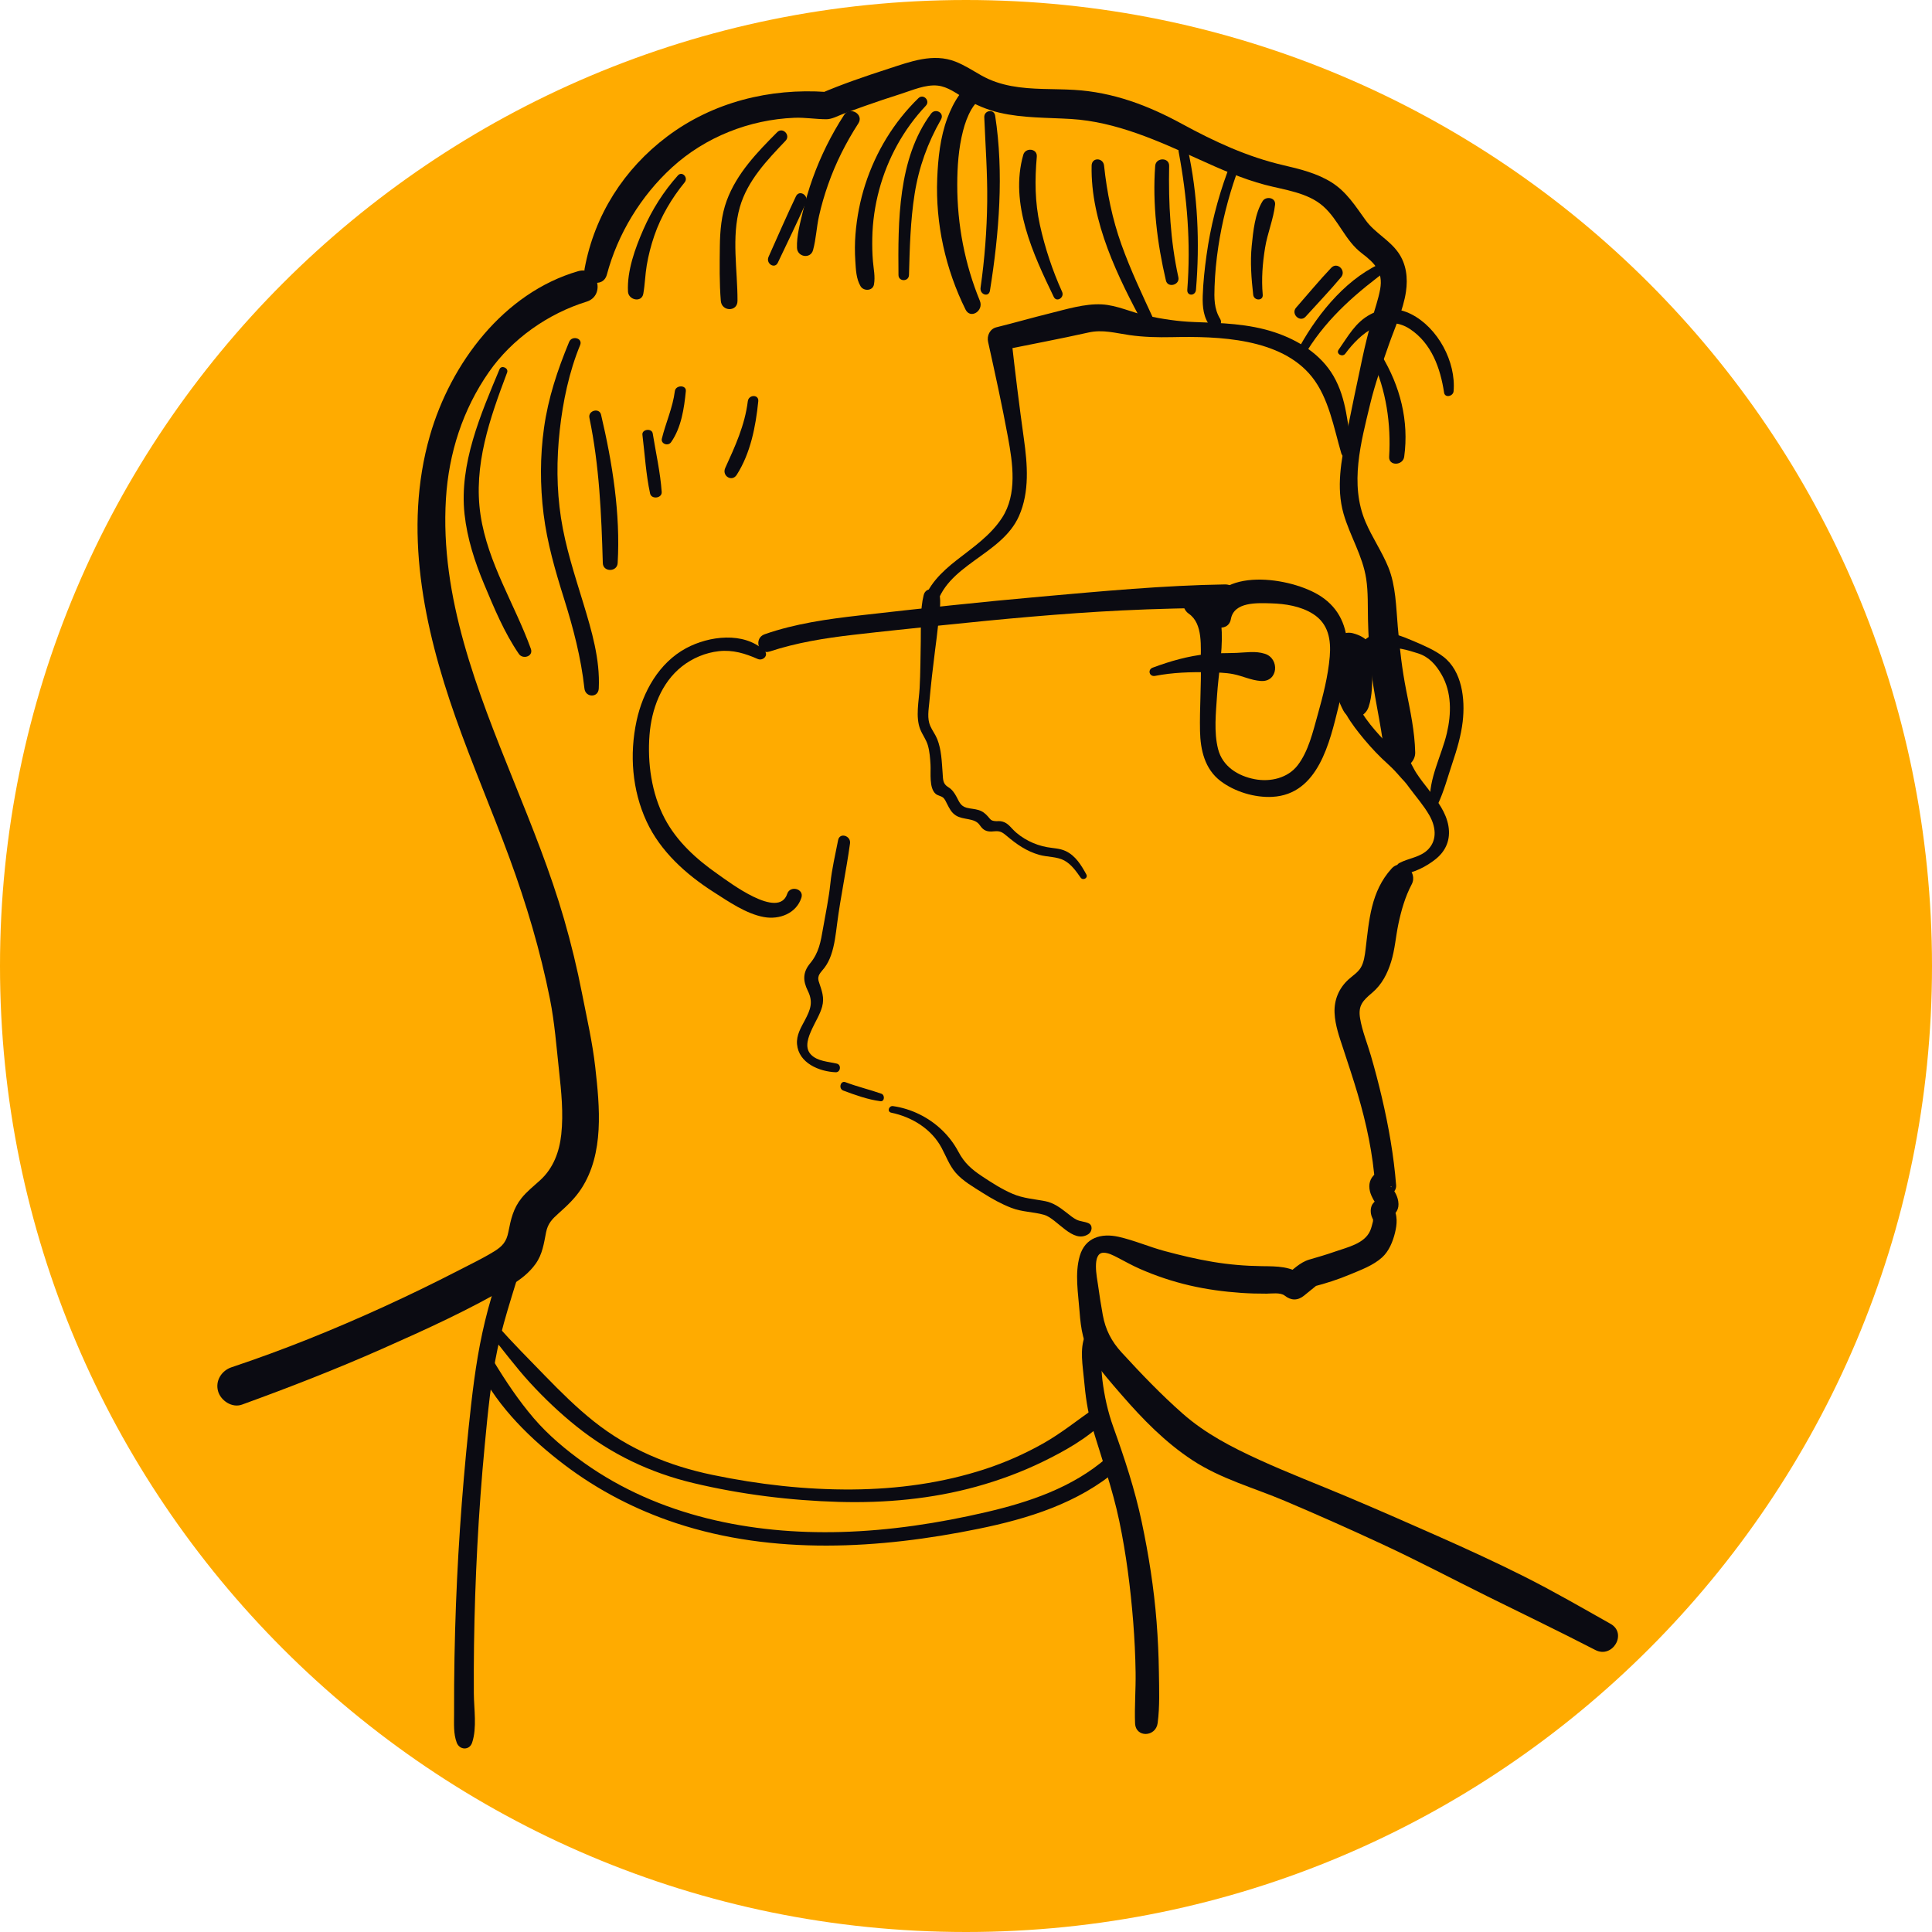
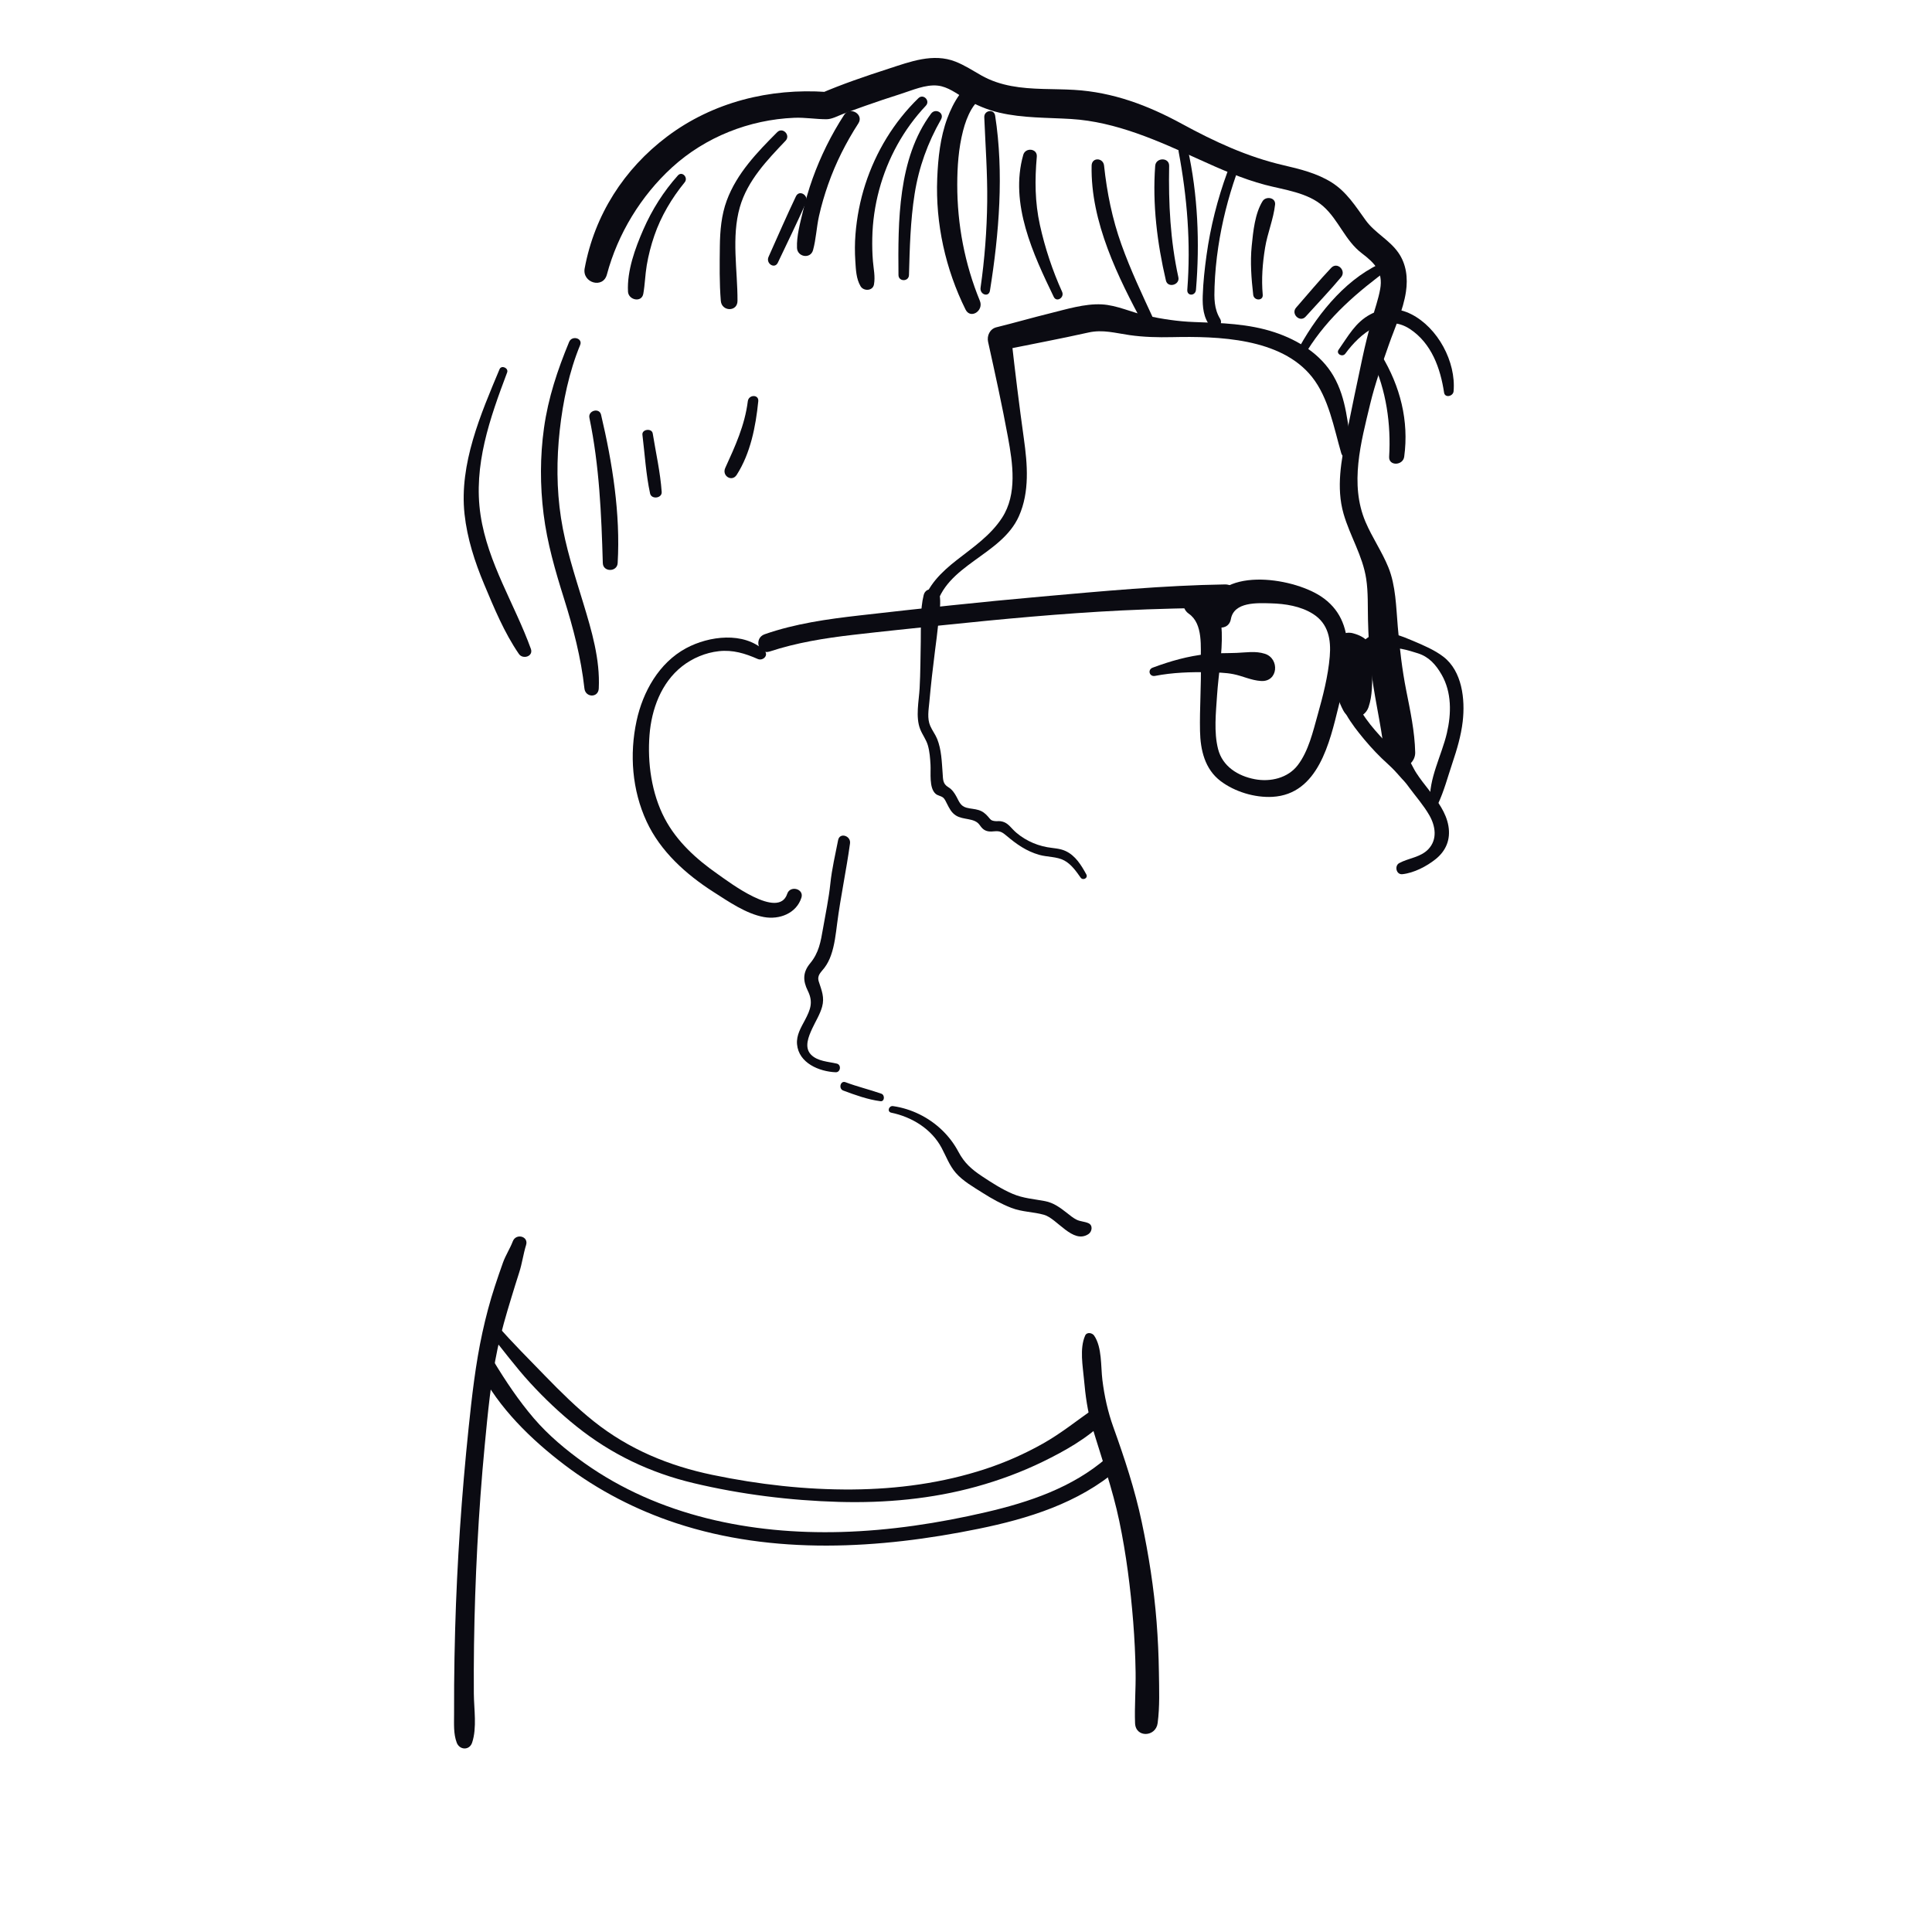
<svg xmlns="http://www.w3.org/2000/svg" height="400" viewBox="0 0 400 400" width="400">
  <g fill="none" fill-rule="evenodd">
-     <path d="m200 0c110.383 0 200 89.617 200 200s-89.617 200-200 200-200-89.617-200-200 89.617-200 200-200" fill="#FFAB00" />
    <g fill="#0B0B12" fill-rule="nonzero" transform="translate(45 12)">
-       <path d="m74.693 44.148c-15.43 4.478-26.371 19.077-30.677 34.024-5.585 19.389-1.266 39.727 5.28 58.294 3.46 9.814 7.585 19.378 11.176 29.143 3.504 9.528 6.402 19.255 8.386 29.215.974 4.888 1.341 9.846 1.879 14.797.475 4.374.943 8.851.467 13.246-.39 3.607-1.631 6.971-4.341 9.458-1.332 1.223-2.748 2.313-3.886 3.731-1.722 2.147-2.213 4.391-2.723 7.008-.387 1.985-1.206 2.956-2.936 4.02-2.366 1.454-4.908 2.669-7.375 3.941-5.084 2.62-10.23 5.121-15.431 7.499-10.298 4.707-20.815 8.969-31.561 12.548-2.059.686-3.406 2.768-2.808 4.938.541 1.965 2.895 3.548 4.946 2.804 9.787-3.552 19.487-7.327 29.008-11.543 9.021-3.993 18.188-8.152 26.688-13.177 1.975-1.168 3.792-2.574 5.127-4.455 1.409-1.984 1.694-4.206 2.154-6.525.358-1.8 1.257-2.724 2.596-3.919 1.753-1.563 3.373-3.073 4.672-5.059 4.795-7.33 3.833-16.953 2.907-25.202-.577-5.145-1.739-10.152-2.731-15.228-1.015-5.196-2.26-10.348-3.732-15.434-2.829-9.778-6.656-19.214-10.456-28.647-7.473-18.552-15.255-37.992-13.993-58.382.584-9.434 3.481-18.463 8.909-26.24 4.777-6.845 12.245-12.082 20.196-14.543 4.014-1.242 2.331-7.493-1.742-6.311z" />
      <path d="m113.243 122.697c-4.254-3.975-11.457-3.046-16.199-.49-5.615 3.028-8.952 9.031-10.245 15.026-1.501 6.954-.934 14.371 2.077 20.865 2.858 6.164 8.158 10.942 13.858 14.581 3.102 1.98 6.723 4.508 10.416 5.185 3.236.594 6.735-.764 7.772-4.007.59-1.846-2.338-2.623-2.941-.796-1.783 5.401-12.024-2.435-14.396-4.093-4.411-3.081-8.459-6.743-10.971-11.521-2.723-5.181-3.593-11.531-3.136-17.304.418-5.283 2.4-10.77 6.721-14.176 2.161-1.703 4.875-2.844 7.634-3.146 2.903-.318 5.429.464 8.045 1.613 1.091.48 2.362-.804 1.365-1.736z" />
      <path d="m61.175 244.993c-.579 1.509-1.481 2.869-2.039 4.413-.584 1.616-1.133 3.247-1.671 4.879-1.037 3.149-1.886 6.375-2.592 9.619-1.417 6.504-2.168 13.157-2.856 19.777-1.439 13.835-2.391 27.725-2.784 41.634-.109 3.836-.179 7.674-.209 11.511-.016 2.039-.02 4.077-.013 6.116.007 1.966-.15 3.984.547 5.849.585 1.564 2.638 1.66 3.192 0 1.028-3.081.373-6.946.353-10.166-.02-3.358-.011-6.716.037-10.073.097-6.834.326-13.666.687-20.49.367-6.944.867-13.88 1.529-20.801.639-6.676 1.261-13.395 2.649-19.958.761-3.599 1.786-7.113 2.861-10.623.536-1.752 1.071-3.504 1.636-5.247.604-1.865.841-3.812 1.418-5.66.57-1.829-2.089-2.492-2.745-.779z" />
      <path d="m179.665 264.526c-1.182 2.696-.479 6.311-.225 9.176.286 3.233.721 6.477 1.652 9.595 1.953 6.545 4.25 12.947 5.649 19.648 1.437 6.886 2.321 13.843 2.878 20.85.277 3.487.444 6.983.496 10.48.052 3.492-.24 7.006-.112 10.489.113 3.077 4.289 2.884 4.673 0 .457-3.435.312-7.028.264-10.489-.048-3.497-.208-6.993-.48-10.48-.541-6.94-1.632-13.866-3.073-20.676-1.42-6.711-3.559-13.194-5.879-19.644-1.143-3.177-1.858-6.425-2.271-9.774-.348-2.822-.051-6.756-1.704-9.176-.405-.593-1.518-.801-1.869 0z" />
      <path d="m114.35 122.888c5.575-1.837 11.407-2.771 17.245-3.448 6.139-.711 12.29-1.341 18.438-1.981 12.376-1.289 24.755-2.454 37.19-3.071 7.12-.353 14.236-.486 21.363-.6 3.213-.052 3.224-4.84 0-4.788-12.693.204-25.356 1.4-37.987 2.518-12.573 1.113-25.126 2.473-37.663 3.904-6.657.759-13.289 1.685-19.615 3.892-2.313.807-1.346 4.356 1.029 3.573z" />
      <path d="m201.123 115.062c3.034 2.076 2.425 6.984 2.496 10.074.108 4.749-.268 9.495-.168 14.238.082 3.885.978 7.856 4.266 10.343 2.911 2.202 7.054 3.464 10.728 3.262 9.5-.522 11.868-11.343 13.69-18.717 1.901-7.694 4.253-17.597-3.678-22.809-6.053-3.978-21.632-6.347-23.434 3.416-.57 3.087 4.253 4.405 4.816 1.303.652-3.597 5.433-3.334 8.292-3.257 2.985.081 6.164.578 8.718 2.194 3.196 2.022 3.754 5.336 3.459 8.834-.342 4.051-1.396 8.133-2.495 12.042-.97 3.454-1.894 7.522-4.131 10.44-2.045 2.668-5.643 3.515-8.886 2.902-3.537-.669-6.687-2.671-7.601-6.226-.908-3.532-.448-7.587-.213-11.18.282-4.302 1.118-8.717.972-13.025-.124-3.659-.946-7.091-4.892-8.344-2.859-.907-4.16 2.991-1.938 4.511z" />
      <path d="m233.362 125.285c.227.066.447.143.665.232-.26-.108-.519-.216-.779-.324.194.085.378.183.567.28.663.341 1.216.426 1.951.511-.28-.037-.56-.074-.839-.111.688.098 1.191.214 1.875.028.729-.198 1.414-.689 1.797-1.334.617-1.038.472-2.242-.107-3.267-.699-1.237-2.076-1.842-3.403-2.197-1.64-.438-3.608.546-3.999 2.239-.398 1.72.525 3.434 2.271 3.943z" />
      <path d="m232.424 128.553c-1.615 3.603 1.749 8.427 3.909 11.159 1.452 1.837 3.04 3.644 4.728 5.279.892.864 1.824 1.655 2.679 2.557.992 1.046 1.9 2.253 3.022 3.162 1.023.829 2.9-.265 2-1.508-1.371-1.891-3.283-3.382-4.767-5.197-1.355-1.657-2.883-3.163-4.281-4.787-1.341-1.557-2.586-3.219-3.507-5.051-.905-1.801-.885-3.871-1.79-5.615-.366-.705-1.649-.769-1.994 0z" />
      <path d="m252.676 154.547c1.288-2.717 2.077-5.736 3.036-8.596.934-2.785 1.784-5.622 2.125-8.565.539-4.653-.134-10.423-3.981-13.401-1.811-1.402-4.214-2.418-6.302-3.302-2.269-.96-5.071-2.146-7.546-1.499-5.516 1.443-5.46 9.215-7.175 13.602 1.742-.241 3.484-.481 5.226-.721-1.142-2.357-1.288-4.762-.882-7.348.612-3.894-4.699-5.64-5.719-1.666-1.038 4.048-.242 8.433 1.663 12.063 1.268 2.416 4.439 1.615 5.226-.721.838-2.488.698-4.888.811-7.471.083-1.875.703-3.852 2.528-4.522 1.935-.711 4.963.253 6.895.871 2.258.721 3.686 2.317 4.887 4.404 2.105 3.656 2.036 8.075 1.089 12.118-1.083 4.627-3.792 9.443-3.479 14.299.053.826 1.187 1.319 1.596.456z" />
      <path d="m80.651 44.839c2.247-8.424 7.054-16.3 13.48-22.173 6.892-6.3 16.015-9.896 25.313-10.279 2.245-.093 4.448.3 6.666.3 1.133 0 2.337-.683 3.387-1.08 1.538-.581 3.082-1.146 4.633-1.694 2.436-.861 4.886-1.682 7.349-2.461 2.364-.748 5.156-2.014 7.697-1.723 2.066.237 3.835 1.608 5.57 2.648 2.234 1.339 4.633 2.358 7.17 2.951 4.868 1.138 9.891 1.006 14.848 1.309 9.325.57 18.048 4.537 26.457 8.352 4.442 2.015 8.953 4.021 13.678 5.272 4.04 1.069 8.836 1.58 12.085 4.468 3.164 2.812 4.512 7.08 7.957 9.701 2.696 2.051 4.451 3.853 3.809 7.43-.377 2.098-1.119 4.151-1.689 6.2-.747 2.685-1.424 5.381-2.004 8.107-1.112 5.224-2.215 10.451-3.264 15.688-1.088 5.427-2.187 11.07-.624 16.516 1.321 4.604 3.963 8.682 4.69 13.487.419 2.772.3 5.646.367 8.444.074 3.102.252 6.212.543 9.301.576 6.124 2.154 12.074 2.818 18.18.188 1.727 1.34 3.217 3.207 3.217 1.708 0 3.246-1.472 3.207-3.217-.097-4.316-1.01-8.56-1.848-12.781-.873-4.402-1.373-8.8-1.759-13.269-.35-4.044-.405-8.478-1.948-12.271-1.325-3.259-3.343-6.158-4.724-9.393-3.346-7.841-.945-16.494.958-24.431 1.004-4.19 2.453-8.221 3.869-12.285 1.251-3.593 2.979-7.171 3.538-10.958.416-2.82.094-5.699-1.577-8.086-1.873-2.678-4.866-4.083-6.771-6.718-2.104-2.91-3.945-5.88-7.056-7.831-3.024-1.896-6.538-2.756-9.972-3.554-7.511-1.745-14.271-4.891-21.021-8.568-7.024-3.827-14.247-6.552-22.295-7.03-4.321-.257-8.738.006-13.009-.798-2.187-.412-4.245-1.083-6.187-2.179-1.778-1.003-3.461-2.116-5.369-2.869-4.638-1.83-9.41.023-13.881 1.47-4.804 1.555-9.621 3.192-14.26 5.194.473-.128.946-.257 1.42-.385-11.722-.82-23.501 2.085-32.988 9.226-8.938 6.728-15.025 16.246-17.073 27.298-.552 2.986 3.797 4.292 4.602 1.273z" />
-       <path d="m243.096 167.845c-4.282 4.743-4.635 10.646-5.367 16.693-.15 1.237-.343 2.737-1.009 3.824-.619 1.012-1.705 1.664-2.565 2.457-1.957 1.805-2.962 4.209-2.849 6.882.111 2.614 1.027 5.087 1.833 7.545 1.004 3.063 2.028 6.12 2.943 9.211 1.844 6.227 3.163 12.438 3.626 18.929 1.236-.513 2.471-1.027 3.707-1.54-.222-.256-.445-.512-.667-.769-.587-.677-1.891-.861-2.636-.341-1.19.83-1.761 1.946-1.574 3.415.083.65.311 1.263.615 1.842.107.203.385.796.569.893.049.081.098.163.147.244.231-.326.463-.651.694-.977-.323-.165-1.299.967-1.435 1.201-.436.753-.412 1.746-.12 2.536.029.078.352.876.308.589-.047-.305-.038.332-.058.404-.173.648-.305 1.294-.573 1.915-1.162 2.697-4.719 3.429-7.265 4.326-1.762.621-3.54 1.136-5.332 1.656-1.975.573-3.503 2.193-5.092 3.471h3.988c-2.634-2.133-5.527-2.066-8.756-2.106-3.391-.042-6.776-.329-10.122-.888-3.394-.567-6.703-1.359-10.024-2.253-3.191-.859-6.291-2.221-9.509-2.94-3.579-.799-6.9.164-8.012 3.939-1.081 3.67-.32 7.852-.047 11.588.255 3.494.769 6.748 2.723 9.729 1.739 2.652 3.915 5.1 5.989 7.49 4.386 5.056 9.035 9.824 14.655 13.513 5.914 3.882 12.704 5.701 19.149 8.432 6.753 2.862 13.455 5.849 20.108 8.937 7.396 3.432 14.598 7.239 21.902 10.857 7.421 3.676 14.903 7.26 22.255 11.066 3.559 1.842 6.683-3.425 3.155-5.414-5.899-3.325-11.724-6.698-17.774-9.745-5.945-2.994-11.994-5.759-18.078-8.456-6.212-2.754-12.437-5.483-18.698-8.123-6.056-2.554-12.197-4.903-18.175-7.637-5.706-2.61-11.142-5.405-15.882-9.582-4.463-3.933-8.592-8.247-12.612-12.631-2.094-2.284-3.348-4.685-3.911-7.754-.381-2.079-.704-4.189-.996-6.284-.196-1.409-1.306-6.579 1.132-6.624.976-.018 2.071.561 2.909.995 1.531.793 3.021 1.636 4.602 2.331 3.364 1.479 6.789 2.623 10.368 3.453 3.475.805 7.031 1.284 10.587 1.53 1.764.122 3.531.173 5.299.164 1.027-.005 2.886-.298 3.774.413 1.289 1.033 2.688 1.056 3.988 0 1.067-.867 2.133-1.734 3.2-2.6-.413.242-.826.483-1.239.724 2.551-.661 5.052-1.459 7.484-2.477 2.274-.953 4.893-1.892 6.741-3.585 1.406-1.288 2.207-3.258 2.651-5.081.209-.857.364-1.772.332-2.657-.017-.46-.074-.945-.207-1.387-.089-.298-.444-1.577-.392-.632-.232.561-.463 1.122-.695 1.684 1.137-1.041 1.903-1.833 1.628-3.55-.097-.606-.312-1.188-.613-1.727-.176-.315-.399-.713-.667-.938-.798-.671.661-.623-.897.48-.878-.114-1.757-.227-2.636-.341.224.254.448.509.672.763 1.204 1.367 3.853.322 3.707-1.54-.479-6.11-1.56-12.222-2.957-18.186-.68-2.9-1.439-5.784-2.27-8.644-.739-2.544-1.79-5.082-2.231-7.702-.452-2.689.576-3.69 2.518-5.334 2-1.694 3.147-3.952 3.914-6.436.782-2.532.948-5.184 1.492-7.767.599-2.845 1.401-5.652 2.762-8.233 1.359-2.58-2.071-5.582-4.185-3.24z" />
      <path d="m234.974 81.203c-1.029-5.288-1.107-10.559-3.9-15.37-2.618-4.509-7.29-7.411-12.152-9.027-5.407-1.797-11.063-1.94-16.7-2.134-3.294-.114-6.542-.617-9.762-1.297-3.113-.658-6.17-2.193-9.361-2.357-3.521-.181-7.366 1.023-10.755 1.859-3.695.912-7.356 1.973-11.056 2.885-1.337.329-1.995 1.742-1.716 3.005 1.448 6.552 2.9 13.133 4.113 19.734.994 5.408 1.96 11.806-1.219 16.699-2.375 3.656-5.985 6.1-9.368 8.746-3.086 2.413-6.222 5.36-7.064 9.325-.368 1.734 2.309 2.475 2.679.734 1.929-9.089 13.605-10.95 17.246-19.139 2.239-5.036 1.766-10.728 1.023-16.037-.963-6.888-1.813-13.803-2.585-20.712-.601.785-1.203 1.571-1.804 2.356 5.934-1.208 11.862-2.311 17.771-3.633 2.955-.661 5.569.12 8.492.538 2.95.422 5.881.485 8.856.422 9.435-.201 22.468.144 28.91 8.227 3.49 4.379 4.538 10.553 6.068 15.801.428 1.47 2.568.848 2.282-.626z" />
      <path d="m128.523 161.935c-.575 2.965-1.292 5.964-1.604 8.972-.328 3.168-.987 6.201-1.527 9.338-.471 2.734-.853 5.021-2.659 7.196-1.529 1.842-1.533 3.581-.488 5.688 1.156 2.332.567 3.875-.597 6.078-.831 1.573-1.788 3.119-1.631 4.98.331 3.918 4.606 5.674 7.999 5.812 1.013.041 1.232-1.55.24-1.787-1.769-.424-3.993-.464-5.354-1.87-1.457-1.505-.495-3.765.267-5.411.686-1.481 1.601-2.904 2.04-4.491.533-1.926-.087-3.366-.678-5.184-.432-1.331.421-1.906 1.165-2.893.599-.794 1.027-1.66 1.359-2.599.736-2.087.988-4.4 1.27-6.585.717-5.554 1.9-10.999 2.661-16.559.218-1.594-2.141-2.344-2.463-.684z" />
      <path d="m129.586 213.789c2.481.924 5.071 1.863 7.693 2.204.882.115.962-1.285.2-1.552-2.461-.864-4.99-1.457-7.438-2.384-1.038-.392-1.49 1.347-.455 1.732z" />
      <path d="m139.522 218.368c4.318.896 8.332 3.376 10.42 7.271.929 1.733 1.623 3.67 2.932 5.177 1.503 1.732 3.693 2.957 5.62 4.181 1.881 1.195 3.826 2.28 5.917 3.086 2.226.858 4.499.796 6.743 1.428 2.728.768 5.97 6.115 9.195 3.996.751-.493.981-1.823 0-2.259-.8-.356-1.646-.334-2.433-.714-.735-.354-1.378-.91-2.014-1.405-1.398-1.088-2.742-2.105-4.536-2.45-2.324-.446-4.51-.567-6.721-1.514-2.233-.956-4.291-2.285-6.304-3.618-2.168-1.435-3.678-2.761-4.895-5.056-.898-1.692-2.031-3.193-3.426-4.533-2.738-2.63-6.327-4.406-10.114-4.95-.891-.128-1.307 1.167-.382 1.359z" />
      <path d="m194.15 127.935c3.595-.7 7.427-.832 11.091-.746 1.693.04 3.465.056 5.128.389 1.966.395 3.649 1.278 5.7 1.413 3.581.236 3.917-4.645.81-5.633-1.967-.625-3.874-.258-5.877-.182-2.033.077-4.052.016-6.081.231-3.974.421-7.571 1.453-11.27 2.824-1.11.412-.705 1.939.5 1.704z" />
      <path d="m146.238 111.196c-.762 3.058-.539 6.546-.603 9.683-.065 3.2-.063 6.4-.236 9.597-.144 2.658-.891 5.969.126 8.517.458 1.148 1.227 2.116 1.577 3.313.382 1.307.469 2.689.551 4.038.098 1.627-.342 4.791 1.058 6.006.443.385 1.078.419 1.524.767.383.3.608.854.821 1.271.489.954.895 1.831 1.843 2.443 1.521.982 3.845.46 4.902 1.944.477.669.894 1.163 1.755 1.332.497.097.956.034 1.451-.004 1.065-.083 1.545.222 2.38.927 2.067 1.745 4.112 3.203 6.789 3.96 1.665.471 3.634.337 5.172 1.165 1.457.784 2.461 2.24 3.381 3.538.494.696 1.597.092 1.178-.668-1.041-1.885-2.226-3.878-4.3-4.835-1.206-.556-2.49-.554-3.782-.787-1.34-.242-2.64-.674-3.843-1.295-1.204-.621-2.331-1.4-3.26-2.372-.788-.824-1.33-1.518-2.511-1.704-.402-.063-.806.012-1.204-.033-.894-.101-.93-.351-1.447-.935-.568-.641-1.097-1.08-1.949-1.35-.813-.258-1.68-.259-2.499-.487-1.248-.348-1.514-1.218-2.061-2.238-.41-.765-.911-1.53-1.687-1.995-1.215-.728-1.104-1.612-1.206-2.956-.176-2.325-.235-4.809-1.113-7.011-.385-.965-1.035-1.786-1.447-2.732-.678-1.559-.332-3.338-.185-4.974.32-3.567.723-7.111 1.178-10.663.227-1.775.469-3.551.645-5.331.183-1.85.553-3.837.368-5.687-.175-1.749-2.879-2.392-3.366-.441z" />
      <path d="m202.614 47.997c.808-9.679.395-19.746-1.711-29.186-.317-1.42-2.142-.819-1.877.604 1.771 9.472 2.539 18.9 1.791 28.582-.104 1.346 1.685 1.33 1.797 0z" />
      <path d="m193.87 54.162c-2.362-5.103-4.794-10.226-6.691-15.538-1.897-5.309-2.995-10.717-3.594-16.336-.178-1.673-2.54-1.762-2.576 0-.244 11.696 5.494 23.166 10.838 33.102.744 1.384 2.671.167 2.024-1.229z" />
      <path d="m157.874 50.288c-3.134-7.609-4.695-15.815-4.685-24.071.005-3.714.269-7.528 1.199-11.129.4-1.548.931-3.049 1.726-4.429.904-1.568 2.148-2.501 3.417-3.711 1.175-1.12-.044-3.441-1.609-2.854-3.421 1.282-5.555 5.073-6.793 8.398-1.458 3.918-1.915 8.255-2.085 12.421-.383 9.399 1.718 18.813 5.858 27.17 1.031 2.082 3.814.251 2.971-1.794z" />
      <path d="m145.155 8.317c-5.068 4.921-8.825 11.099-11.015 17.883-1.075 3.329-1.739 6.792-2.022 10.285-.15 1.854-.152 3.719-.032 5.575.115 1.769.17 3.659 1.09 5.208.627 1.056 2.527 1 2.77-.37.291-1.643-.08-3.195-.217-4.838-.132-1.576-.164-3.158-.134-4.739.065-3.392.547-6.747 1.426-10.019 1.756-6.539 5.065-12.537 9.665-17.419.969-1.028-.519-2.549-1.531-1.566z" />
      <path d="m129.763 11.795c-2.671 4.119-4.855 8.53-6.519 13.162-.806 2.242-1.468 4.532-2.02 6.851-.565 2.376-1.315 5.059-1.215 7.514.078 1.899 2.798 2.367 3.324.456.625-2.27.717-4.724 1.231-7.037.494-2.22 1.14-4.408 1.892-6.551 1.567-4.465 3.699-8.686 6.259-12.647 1.209-1.871-1.748-3.605-2.952-1.748z" />
      <path d="m115.914 15.366c-4.126 4.134-8.36 8.511-10.444 14.143-1.122 3.032-1.395 6.286-1.434 9.502-.045 3.736-.102 7.56.201 11.285.181 2.234 3.445 2.309 3.454 0 .026-6.36-1.293-13.197.487-19.415 1.576-5.507 5.659-9.739 9.467-13.744 1.1-1.157-.603-2.902-1.731-1.772z" />
      <path d="m95.349 24.327c-2.979 3.331-5.352 7.083-7.152 11.195-1.695 3.87-3.403 8.558-3.177 12.858.091 1.743 2.829 2.356 3.17.436.349-1.965.384-3.967.719-5.935.351-2.06.877-4.092 1.553-6.065 1.381-4.031 3.613-7.789 6.29-11.063.804-.983-.532-2.4-1.403-1.427z" />
      <path d="m58.427 64.437c-3.899 9.305-8.38 19.625-7.249 30.013.548 5.033 2.115 9.873 4.056 14.507 2.064 4.926 4.175 10.045 7.199 14.439.817 1.188 3.05.515 2.474-1.072-3.356-9.257-8.915-17.747-10.411-27.67-1.552-10.297 1.944-20.087 5.501-29.537.347-.923-1.184-1.598-1.569-.68z" />
      <path d="m77.028 74.492c2.073 10.014 2.48 19.93 2.777 30.093.055 1.894 2.966 1.878 3.075 0 .596-10.206-1.092-20.791-3.438-30.727-.355-1.506-2.723-.862-2.413.634z" />
      <path d="m72.83 58.795c-2.407 5.826-4.327 11.552-5.205 17.839-.821 5.881-.817 11.89-.084 17.78.749 6.025 2.423 11.761 4.234 17.529 1.922 6.121 3.518 12.203 4.225 18.603.209 1.896 2.871 1.981 2.968 0 .295-6.031-1.47-11.969-3.207-17.675-1.773-5.823-3.689-11.614-4.617-17.655-.922-6.001-.919-12.106-.256-18.133.652-5.928 1.948-12.136 4.225-17.648.589-1.426-1.7-2.049-2.282-.64z" />
      <path d="m174.893 48.406c-1.98-4.379-3.553-9.104-4.592-13.829-1.042-4.739-1.066-9.313-.643-14.133.152-1.726-2.354-1.961-2.799-.398-2.881 10.119 2.059 20.613 6.308 29.419.585 1.213 2.272.149 1.726-1.059z" />
      <path d="m143.195 44.945c.153-5.589.293-11.252 1.167-16.784.878-5.556 2.69-10.545 5.458-15.423.779-1.372-1.161-2.414-2.056-1.208-6.88 9.278-6.841 22.391-6.743 33.414.013 1.408 2.135 1.406 2.174 0z" />
      <path d="m216.435 49.032c-.291-3.288-.041-6.496.488-9.747.489-3.008 1.736-5.914 2.068-8.919.165-1.499-1.911-1.804-2.585-.719-1.594 2.567-1.95 6.268-2.251 9.253-.338 3.362-.073 6.786.308 10.132.145 1.269 2.088 1.311 1.972 0z" />
      <path d="m225.315 53.561c2.452-2.718 5-5.369 7.342-8.172 1.126-1.348-.776-3.275-2.046-1.936-2.523 2.663-4.852 5.492-7.267 8.243-1.134 1.292.799 3.164 1.971 1.865z" />
      <path d="m198.967 45.399c-1.671-7.65-2.053-15.274-1.908-23.066.033-1.797-2.755-1.758-2.887 0-.595 7.913.412 16.026 2.218 23.747.377 1.613 2.929.927 2.578-.681z" />
      <path d="m159.959 48.169c1.888-11.725 2.915-24.422 1.074-36.237-.226-1.448-2.308-1.113-2.249.347.236 5.838.675 11.618.606 17.474-.07 5.97-.533 11.913-1.374 17.806-.205 1.437 1.708 2.073 1.944.61z" />
      <path d="m116.042 42.389c1.96-4.125 3.962-8.23 5.825-12.407.669-1.5-1.367-2.824-2.083-1.319-1.965 4.128-3.792 8.331-5.661 12.511-.618 1.382 1.26 2.601 1.919 1.214z" />
      <path d="m244.01 145.133c-.158 2.126 1.499 4.234 2.713 5.874 1.419 1.917 3.015 3.715 4.205 5.785 1.271 2.211 1.718 4.982-.195 7.012-1.614 1.713-4.062 1.828-6.03 2.886-1.043.561-.643 2.438.64 2.303 2.39-.251 5.035-1.632 6.87-3.1 2.193-1.753 3.135-4.106 2.67-6.865-.472-2.803-2.268-5.177-3.986-7.39-.918-1.183-1.858-2.352-2.668-3.609-.781-1.213-1.265-2.623-2.257-3.689-.718-.771-1.896-.113-1.963.793z" />
      <path d="m233.538 61.216c3.037-4.155 8.244-8.504 13.404-5.076 4.459 2.962 6.278 8.11 7.039 13.14.179 1.184 1.878.772 1.969-.265.535-6.088-3.252-13.176-8.774-15.969-2.758-1.395-5.732-1.411-8.468.047-3.111 1.658-4.607 4.551-6.561 7.314-.6.849.789 1.631 1.39.808z" />
      <path d="m239.112 62.592c2.9 6.192 3.902 13.237 3.495 19.973-.119 1.971 2.865 1.854 3.118 0 1.015-7.449-.826-14.598-4.72-21.037-.724-1.198-2.461-.148-1.893 1.064z" />
      <path d="m225.651 60.576c4.397-7.035 10.417-12.142 16.993-16.975.696-.511.312-1.912-.642-1.539-7.776 3.037-13.883 10.462-17.878 17.612-.562 1.006.92 1.873 1.526.902z" />
      <path d="m209.098 23.68c-2.027 5.546-3.491 11.302-4.302 17.187-.382 2.773-.696 5.59-.784 8.392-.071 2.266.141 4.604 1.638 6.348.947 1.104 2.731-.336 1.962-1.599-1.277-2.097-1.234-4.285-1.15-6.695.095-2.749.364-5.491.771-8.207.764-5.084 2.023-10.06 3.703-14.89.426-1.225-1.402-1.729-1.838-.536z" />
-       <path d="m94.721 68.979c-.439 3.442-1.87 6.504-2.692 9.842-.256 1.041 1.266 1.646 1.913.727 2.125-3.018 2.708-7.07 3.053-10.569.131-1.324-2.11-1.287-2.274 0z" />
      <path d="m88.007 78.016c.494 4.024.728 8.183 1.585 12.152.277 1.281 2.496 1.01 2.405-.311-.279-4.045-1.211-8.112-1.856-12.117-.184-1.145-2.277-.889-2.134.276z" />
      <path d="m109.826 71.074c-.625 4.981-2.618 9.319-4.668 13.804-.755 1.651 1.379 2.982 2.366 1.44 2.853-4.459 3.94-9.984 4.468-15.243.146-1.456-1.99-1.409-2.166 0z" />
      <path d="m56.282 263.994c2.841 3.447 5.439 7.004 8.467 10.301 2.987 3.252 6.193 6.294 9.642 9.052 7.198 5.756 15.217 9.571 24.168 11.709 9.794 2.339 20.076 3.615 30.135 3.898 9.567.269 19.222-.609 28.467-3.166 4.734-1.31 9.378-3.026 13.794-5.183 4.405-2.151 9.063-4.744 12.57-8.222 1.35-1.339-.444-3.859-2.083-2.71-3.509 2.459-6.783 5.11-10.536 7.22-3.785 2.128-7.771 3.891-11.894 5.245-8.87 2.912-18.173 4.163-27.488 4.241-9.733.081-19.469-1.033-28.994-3.013-9.054-1.882-17.292-5.29-24.573-11.078-3.607-2.868-6.872-6.115-10.085-9.413-3.359-3.447-6.785-6.9-9.977-10.499-.988-1.113-2.535.5-1.613 1.619z" />
      <path d="m54.224 271.64c4.06 7.89 10.697 14.361 17.639 19.634 6.973 5.296 14.876 9.362 23.137 12.085 20.141 6.638 42.086 5.35 62.573 1.167 10.331-2.11 20.646-5.298 28.877-12.298 1.626-1.383-.717-3.783-2.329-2.382-7.071 6.146-16.055 9.159-24.967 11.231-9.833 2.286-19.909 3.823-29.998 4.104-18.61.519-37.712-3.283-53.207-14.302-3.752-2.668-7.408-5.716-10.428-9.24-3.116-3.636-5.82-7.682-8.308-11.786-1.177-1.942-4.029-.23-2.99 1.788z" />
    </g>
  </g>
</svg>